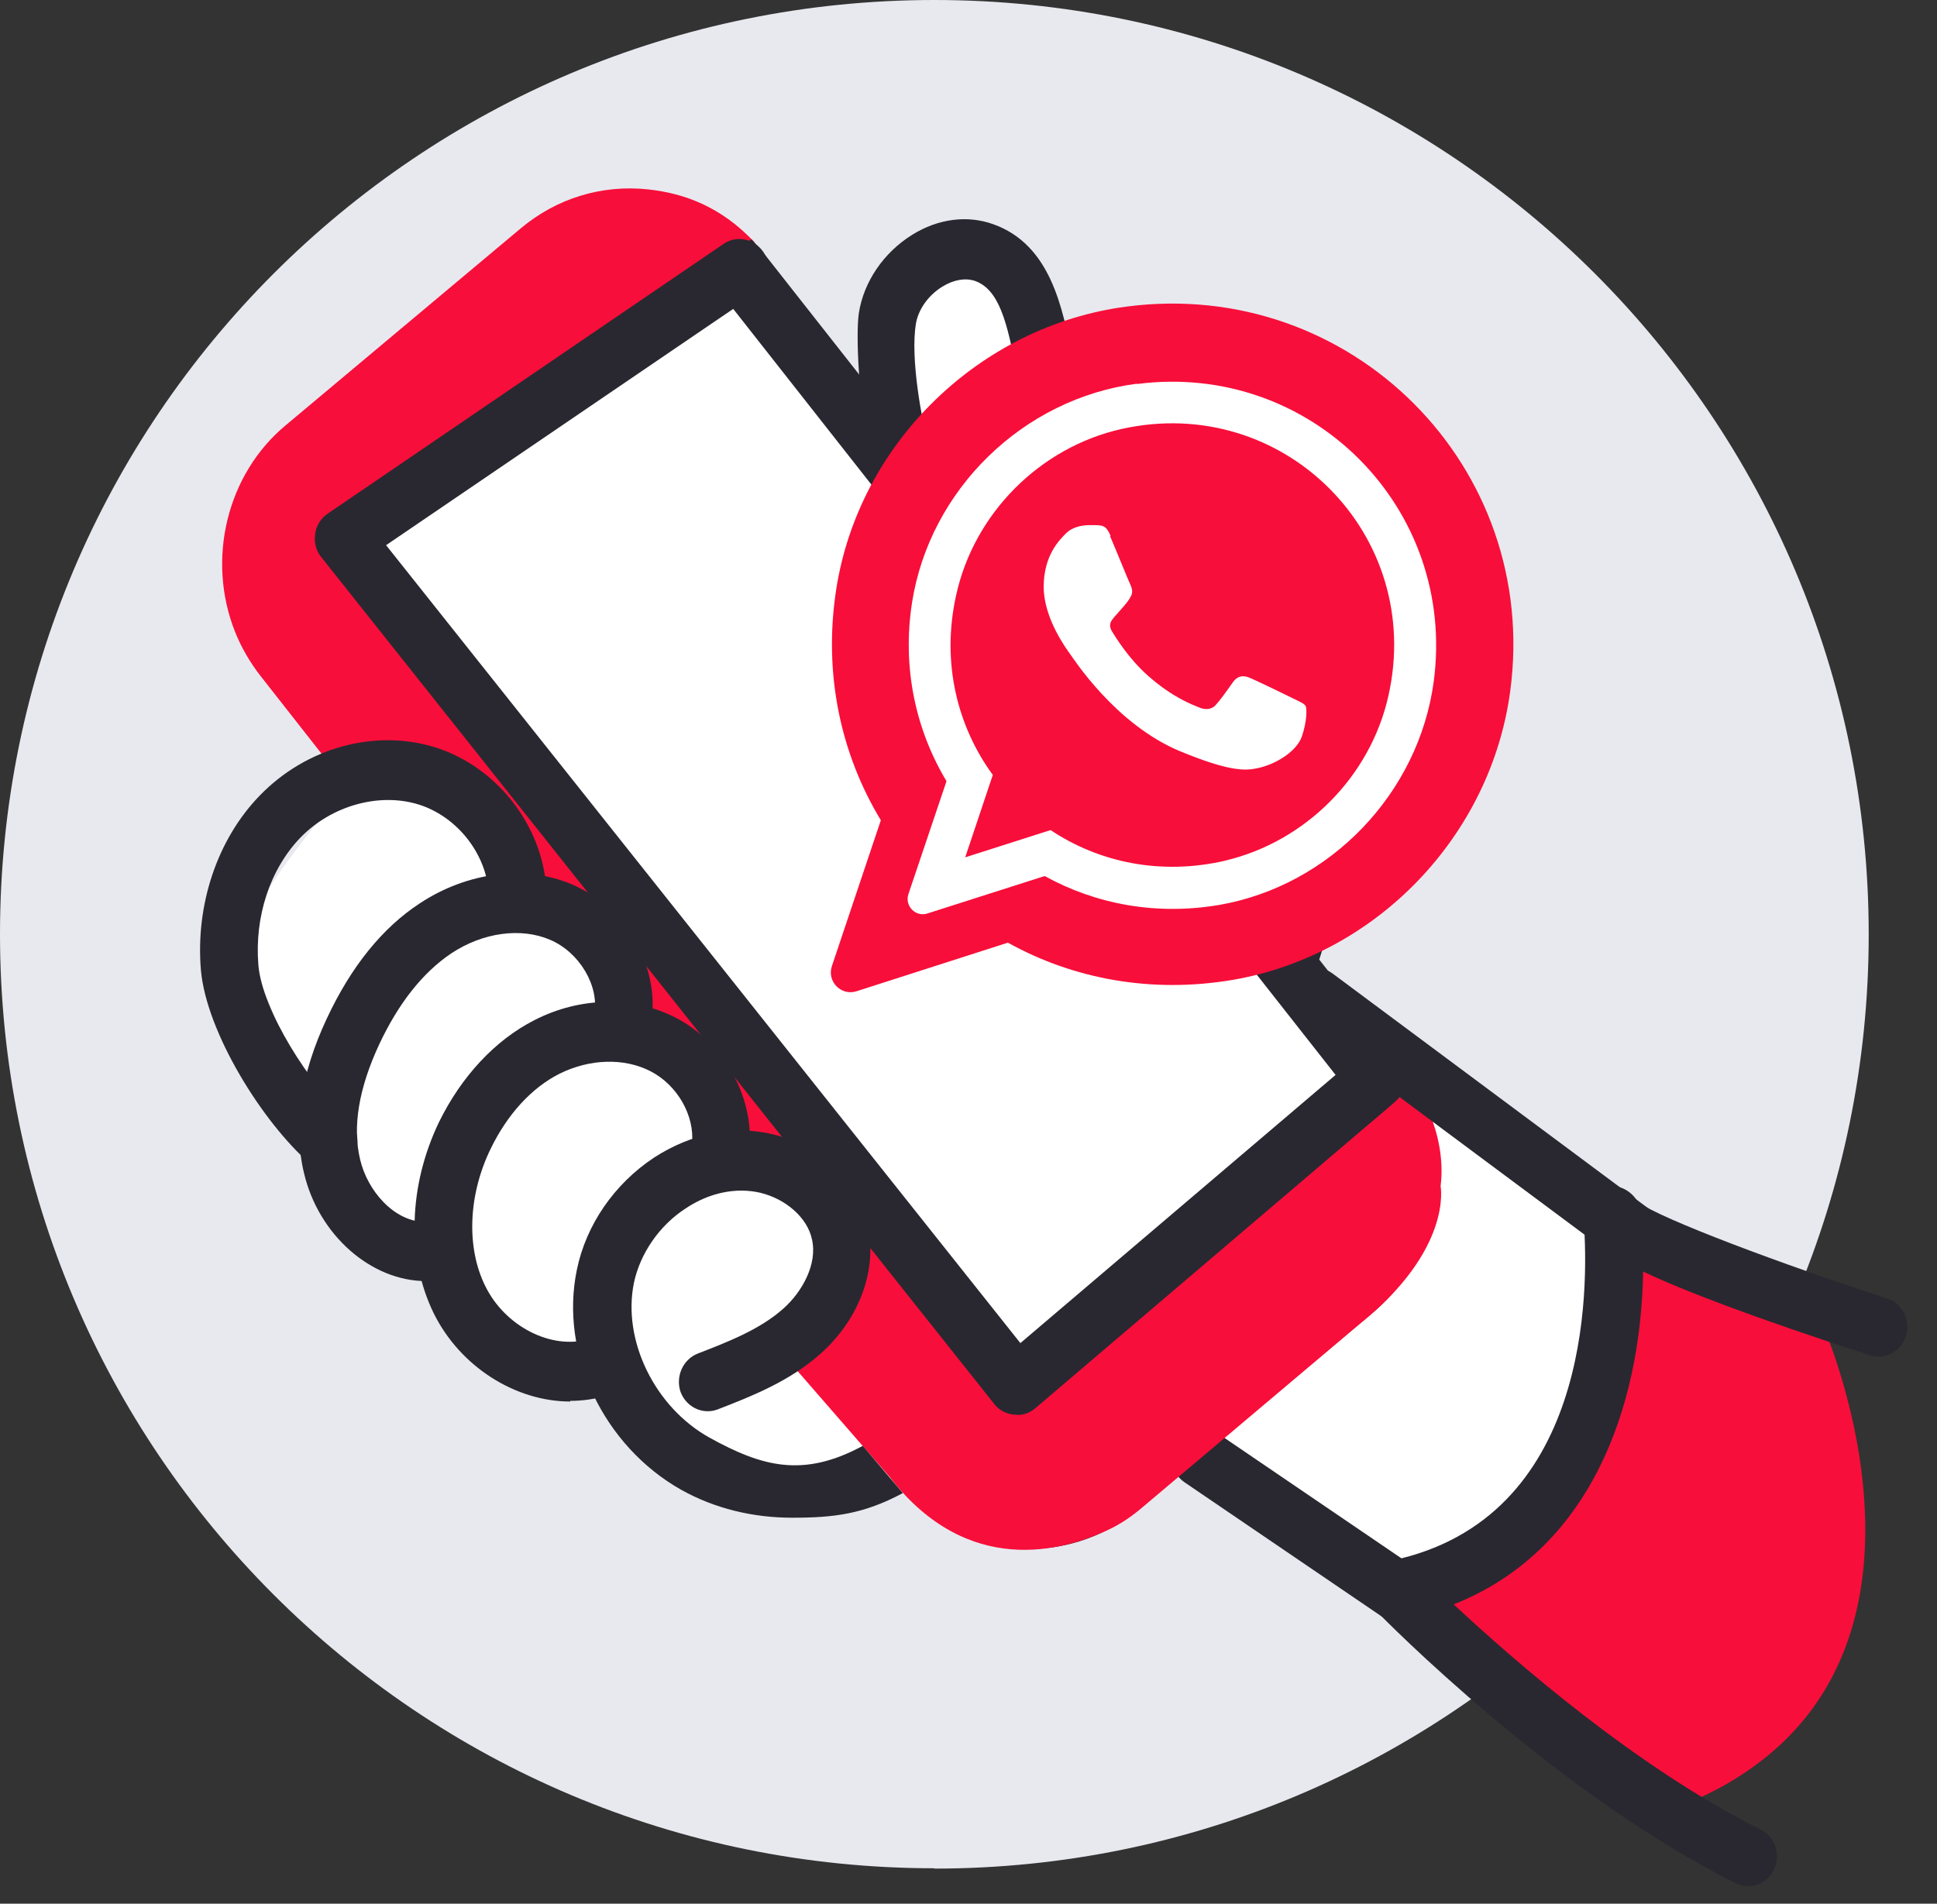
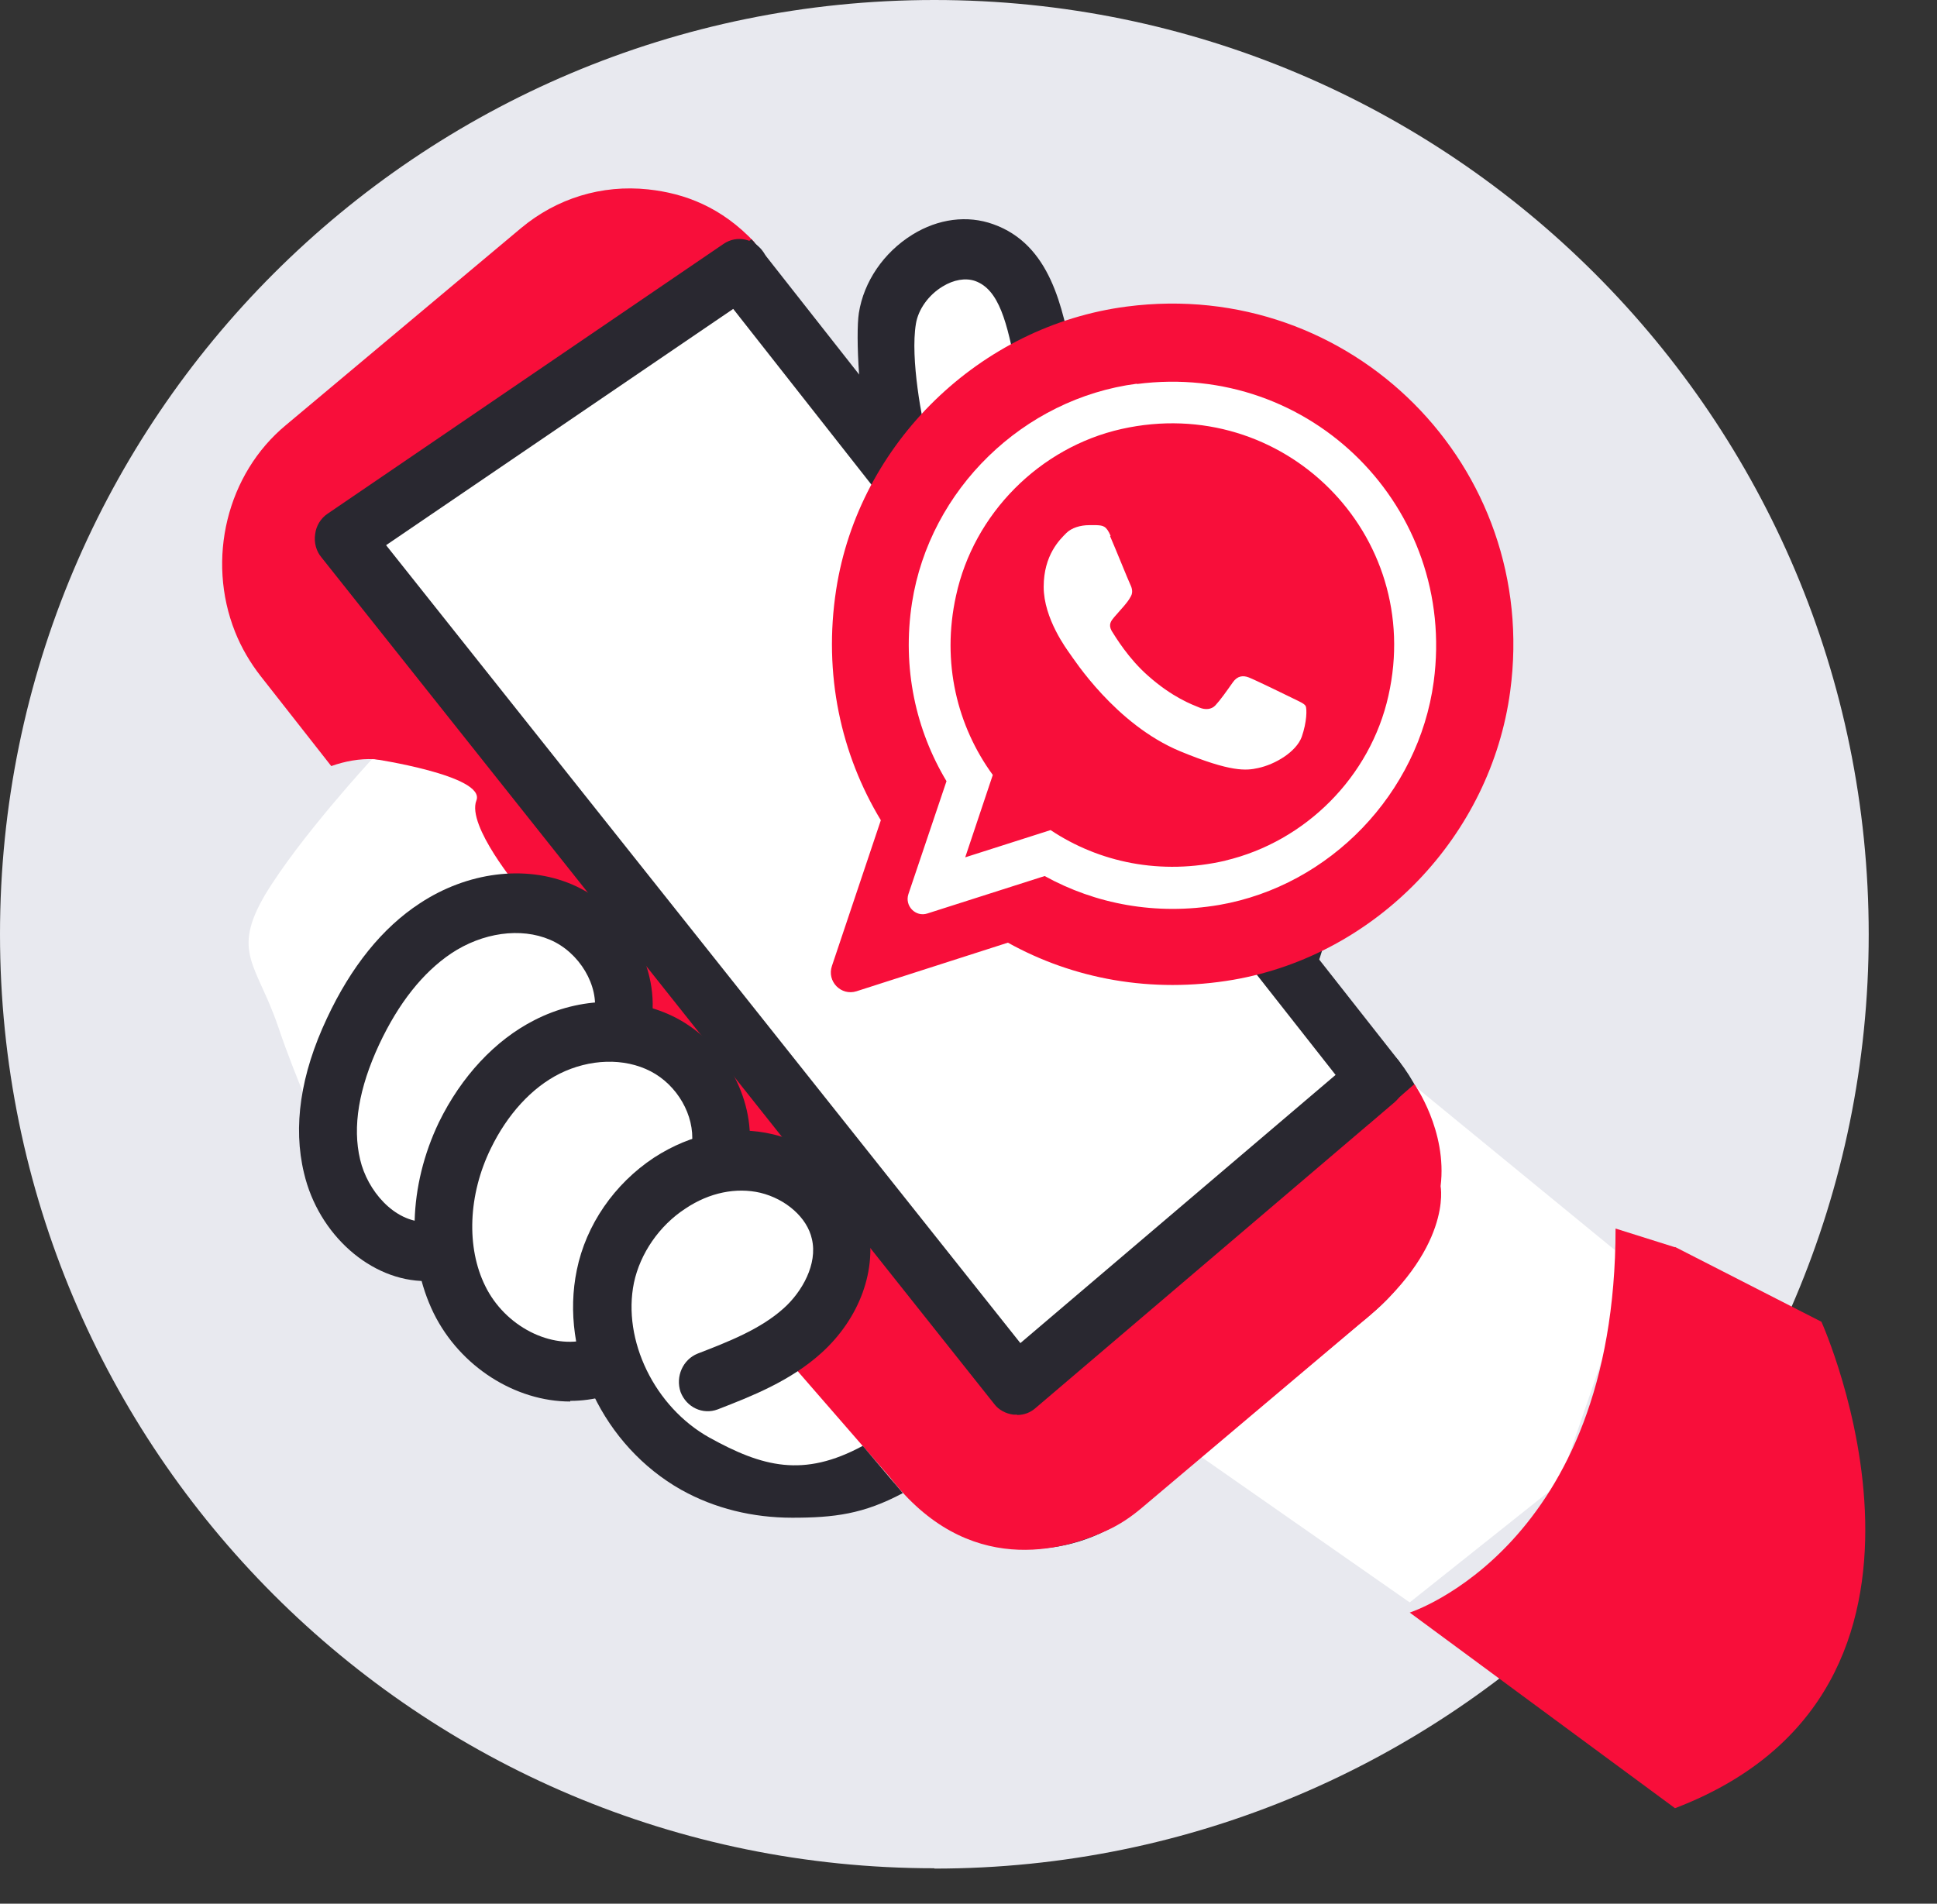
<svg xmlns="http://www.w3.org/2000/svg" width="59" height="58" viewBox="0 0 59 58" fill="none">
  <rect x="0" y="0" width="59" height="58" fill="#333333" stroke="none" />
  <path d="M28.46 56.93C44.18 56.93 56.92 44.19 56.92 28.47C56.92 12.75 44.18 0 28.46 0C12.74 0 0 12.74 0 28.46C0 44.18 12.74 56.92 28.46 56.92V56.93Z" fill="#E8E9EF" />
  <path d="M35.849 43.87L42.939 48.82L47.499 45.19L49.779 38.57L40.519 30.98C40.519 30.98 39.289 30.02 39.589 27.97C39.879 25.91 37.849 21.02 37.229 20.12C37.129 19.96 36.939 19.64 36.699 19.23C33.979 17.01 32.819 13.55 31.309 10.36C31.169 10.07 31.349 9.8 31.579 9.71C30.899 8.84 30.039 7.97 29.239 7.62C27.669 6.93 28.679 8.71 27.139 9.22C25.599 9.74 26.949 14.52 26.949 14.52L23.019 8.95C23.019 8.95 20.099 6.8 18.489 6.84C16.879 6.88 14.499 10.11 14.499 10.11C7.139 15.24 8.669 15.98 8.489 16.97C8.309 17.96 7.939 18.6 8.229 19.65C8.529 20.69 11.339 23.12 11.339 23.12C11.339 23.12 9.119 25.52 8.069 27.27C7.039 29.03 7.829 29.39 8.469 31.27C9.109 33.15 9.549 33.86 9.579 34.44C9.609 35.02 9.799 37.04 11.339 37.76C12.879 38.47 12.979 39.04 14.489 40.22C15.999 41.4 18.409 42.52 18.409 42.52C18.409 42.52 20.049 42.4 20.209 44.45C20.369 46.51 27.229 45.17 27.229 45.17C27.229 45.17 27.919 45.26 30.989 46.23C34.059 47.2 35.819 43.85 35.819 43.85L35.849 43.87Z" fill="white" />
  <path d="M23.02 8.95L10.82 16.97L31.01 42.06L42.48 33.57C42.48 33.57 44.5 36.83 41.68 38.47C38.87 40.11 34.63 46.68 32.29 46.41C29.95 46.14 24.43 40.96 24.43 40.96C24.43 40.96 27.26 40.12 26.1 38.48C24.95 36.84 22.82 34.99 22.82 34.99C22.82 34.99 22.47 34.44 21.16 32.84C19.85 31.24 19.09 30.45 19.09 30.45C19.09 30.45 18.84 28.03 17.74 27.69C16.63 27.35 15.82 27.08 15.82 27.08C15.82 27.08 14.21 25.16 14.51 24.39C14.81 23.63 11.36 23.12 11.36 23.12L8.25 19.65C8.25 19.65 6.69 15.06 10.65 12.17C14.61 9.28 17.74 7.29 17.74 7.29C17.74 7.29 21.27 6.23 23.02 8.95Z" fill="#F80E3A" />
  <path d="M51.02 37.99L55.48 40.27C55.48 40.27 60.52 51.46 51.02 55.09L42.94 49.13C42.94 49.13 49.209 47.12 49.209 37.43L51.02 38V37.99Z" fill="#F80E3A" />
-   <path d="M42.549 49.37C42.839 49.37 43.119 49.23 43.279 48.97C43.549 48.56 43.439 47.99 43.029 47.71L37.049 43.64C36.649 43.36 36.099 43.47 35.829 43.9C35.559 44.31 35.669 44.88 36.079 45.16L42.059 49.23C42.199 49.33 42.379 49.39 42.549 49.39V49.37Z" fill="#292830" />
  <path d="M21.09 8.11C20.62 7.8 20.1 7.6 19.53 7.54C19.41 7.53 19.28 7.52 19.16 7.52C18.35 7.52 17.59 7.8 16.96 8.33L9.8 14.33C8.6 15.33 8.18 17.06 8.77 18.54C8.89 18.86 9.07 19.16 9.29 19.44L12.28 23.24C11.98 23.18 11.68 23.14 11.38 23.13C10.96 23.11 10.51 23.19 10.09 23.34L7.94 20.6C7.62 20.19 7.35 19.73 7.16 19.25C6.28 17.04 6.91 14.44 8.71 12.95L15.87 6.95C16.96 6.04 18.33 5.62 19.74 5.77C20.86 5.89 21.98 6.31 22.99 7.39" fill="#F80E3A" />
  <path d="M22.89 7.29C23.01 7.42 23.14 7.56 23.26 7.71L42.6 32.31C44.43 34.64 44.09 38.08 41.84 39.97L34.68 45.97C33.71 46.79 32.53 47.19 31.36 47.19C29.83 47.19 28.3 46.51 27.27 45.18L24.29 41.4C24.35 41.26 24.39 41.11 24.45 40.96C24.66 40.72 24.84 40.47 24.98 40.23C25.07 40.08 25.15 39.89 25.23 39.7L28.64 44.04C29.86 45.59 32.08 45.83 33.58 44.57L40.74 38.57C41.46 37.96 41.92 37.09 42.01 36.13C42.1 35.16 41.83 34.22 41.24 33.46L21.9 8.86C21.74 8.66 21.57 8.49 21.38 8.33" fill="#292830" />
  <path d="M33 41.85L43.08 33.03C43.08 33.03 44.09 34.45 43.88 36.14C43.88 36.14 44.26 38.06 41.4 40.35L34.79 45.93C34.46 46.21 34.11 46.45 33.71 46.63C32.4 47.24 29.48 48.09 27.1 45L23.64 41.02L26.52 38.3L30.53 43.03C30.53 43.03 32.03 43.81 32.99 41.85H33Z" fill="#F80E3A" />
  <path d="M30.98 43.11C31.19 43.11 31.38 43.04 31.54 42.9L42.48 33.58C42.85 33.26 42.9 32.69 42.59 32.3C42.28 31.92 41.73 31.86 41.35 32.18L31.08 40.92L11.76 16.61L23.01 8.95C23.41 8.67 23.53 8.11 23.26 7.69C22.99 7.28 22.45 7.15 22.04 7.43L9.98 15.65C9.77 15.79 9.63 16.02 9.6 16.27C9.56 16.53 9.63 16.79 9.79 16.98L30.28 42.77C30.42 42.96 30.64 43.07 30.87 43.1H30.98V43.11Z" fill="#292830" />
  <path d="M39.279 30.03C39.62 30.03 39.94 29.82 40.09 29.48C41.419 26.23 39.27 21.19 37.389 18.79C37.02 18.31 36.62 17.84 36.23 17.37C34.739 15.58 33.319 13.89 32.849 11.8C32.789 11.52 32.73 11.23 32.669 10.93C32.37 9.38 32 7.45 30.25 6.83C29.47 6.55 28.579 6.66 27.79 7.15C26.919 7.69 26.309 8.58 26.16 9.54C26.059 10.19 26.16 12.48 26.529 13.74C26.529 13.81 26.54 13.87 26.559 13.95H26.59C26.689 14.24 26.82 14.46 26.959 14.54C27.27 14.74 27.649 14.72 27.939 14.49C28.22 14.28 28.329 13.88 28.259 13.53V13.49C28.09 12.83 27.72 10.93 27.899 9.86C27.97 9.43 28.279 8.99 28.709 8.73C29.049 8.52 29.41 8.46 29.7 8.56C30.43 8.82 30.68 9.82 30.959 11.3C31.02 11.62 31.079 11.93 31.16 12.23C31.739 14.74 33.359 16.68 34.919 18.56C35.3 19.01 35.69 19.48 36.05 19.93C37.709 22.05 39.45 26.44 38.489 28.76C38.3 29.23 38.51 29.75 38.959 29.95C39.069 30 39.19 30.02 39.3 30.02H39.279V30.03Z" fill="#292830" />
  <path d="M26.28 44.05C24.47 45.03 23.22 44.69 21.61 43.8C19.94 42.87 18.95 40.83 19.31 39.08C19.5 38.19 20.08 37.34 20.88 36.82C21.61 36.33 22.43 36.17 23.16 36.34C23.94 36.53 24.59 37.1 24.73 37.75C24.91 38.51 24.43 39.36 23.87 39.86C23.16 40.5 22.18 40.88 21.25 41.24C20.8 41.42 20.57 41.94 20.73 42.41C20.91 42.88 21.41 43.11 21.86 42.94C22.89 42.54 24.07 42.08 25.02 41.22C26.19 40.16 26.73 38.67 26.43 37.32C26.13 36 24.99 34.91 23.55 34.56C22.34 34.27 21.06 34.53 19.92 35.27C18.71 36.07 17.85 37.32 17.57 38.69C17.04 41.25 18.39 44.06 20.75 45.39C21.77 45.96 22.93 46.24 24.13 46.24C25.41 46.24 26.3 46.13 27.5 45.49" fill="#292830" />
  <path d="M17.38 42.68C17.73 42.68 18.079 42.63 18.419 42.54C18.89 42.41 19.149 41.9 19.02 41.42C18.89 40.93 18.399 40.66 17.93 40.8C16.79 41.13 15.38 40.41 14.78 39.18C14.2 38.01 14.259 36.4 14.95 34.99C15.45 33.96 16.189 33.14 17.049 32.71C17.959 32.26 19.009 32.22 19.82 32.64C20.63 33.06 21.16 33.98 21.079 34.84C21.04 35.34 21.39 35.78 21.869 35.83C22.369 35.87 22.779 35.51 22.829 35.01C22.97 33.42 22.059 31.79 20.61 31.02C19.309 30.34 17.68 30.36 16.279 31.08C15.079 31.69 14.05 32.8 13.37 34.19C12.44 36.13 12.38 38.31 13.21 40.01C14.02 41.65 15.71 42.7 17.369 42.7V42.68H17.38Z" fill="#292830" />
  <path d="M12.97 39.05H13C13.49 39.05 13.88 38.64 13.87 38.13C13.87 37.63 13.45 37.2 12.98 37.23H12.97C12 37.23 11.19 36.27 10.97 35.33C10.73 34.33 10.93 33.15 11.55 31.82C12.14 30.56 12.88 29.63 13.74 29.05C14.7 28.41 15.86 28.25 16.75 28.63C17.65 29.01 18.26 30.04 18.1 30.9C18.02 31.4 18.33 31.86 18.81 31.95C19.29 32.04 19.74 31.71 19.83 31.22C20.13 29.49 19.09 27.65 17.41 26.94C15.99 26.34 14.23 26.57 12.79 27.52C11.64 28.27 10.69 29.46 9.96 31.02C9.15 32.74 8.92 34.33 9.26 35.74C9.7 37.62 11.3 39.03 12.97 39.03V39.05Z" fill="#292830" />
-   <path d="M10.01 35.67C10.26 35.67 10.51 35.56 10.68 35.35C10.99 34.97 10.95 34.4 10.58 34.07C9.45 33.08 7.98 30.77 7.87 29.4C7.75 27.93 8.22 26.49 9.15 25.52C10.1 24.54 11.55 24.14 12.75 24.51C13.97 24.89 14.89 26.11 14.89 27.36C14.89 27.86 15.28 28.27 15.77 28.27C16.26 28.27 16.65 27.87 16.65 27.36C16.65 25.31 15.22 23.39 13.26 22.77C11.43 22.2 9.33 22.77 7.91 24.24C6.62 25.57 5.95 27.56 6.12 29.56C6.29 31.46 8 34.2 9.45 35.46C9.62 35.6 9.82 35.68 10.02 35.68H10.01V35.67Z" fill="#292830" />
-   <path d="M53.239 57.47C53.569 57.47 53.879 57.28 54.039 56.95C54.249 56.5 54.069 55.96 53.629 55.74C49.849 53.86 46.089 50.57 44.279 48.88C48.419 47.24 49.979 42.92 50.049 38.74C51.269 39.32 53.359 40.12 56.949 41.29C57.419 41.44 57.899 41.18 58.059 40.7C58.199 40.22 57.949 39.71 57.479 39.56C54.319 38.53 50.589 37.14 49.889 36.62C49.709 36.31 49.369 36.1 49.009 36.14C48.539 36.2 48.209 36.71 48.239 37.19C48.399 39.3 48.439 46.29 42.369 47.55C42.049 47.61 41.789 47.86 41.699 48.18C41.609 48.5 41.699 48.85 41.929 49.09C42.149 49.32 47.369 54.63 52.859 57.37C52.979 57.43 53.109 57.46 53.239 57.46H53.249L53.239 57.47Z" fill="#292830" />
-   <path d="M49.73 38.48C50 38.48 50.27 38.35 50.44 38.11C50.72 37.71 50.64 37.14 50.24 36.84L40.59 29.66C40.2 29.37 39.65 29.46 39.36 29.87C39.08 30.27 39.16 30.84 39.56 31.14L49.21 38.32C49.37 38.43 49.54 38.5 49.73 38.5V38.48Z" fill="#292830" />
  <path fill-rule="evenodd" clip-rule="evenodd" d="M34.32 9.34C29.85 9.92 26.16 13.5 25.47 17.96C25.07 20.55 25.62 22.99 26.83 24.99L25.34 29.43C25.18 29.9 25.62 30.35 26.09 30.2L30.7 28.72C32.68 29.82 35.06 30.28 37.57 29.85C41.94 29.09 45.41 25.46 46 21.06C46.92 14.22 41.16 8.45 34.32 9.34Z" fill="#F80E3A" />
  <path fill-rule="evenodd" clip-rule="evenodd" d="M34.63 11.69C31.17 12.14 28.32 14.91 27.78 18.36C27.47 20.36 27.9 22.25 28.83 23.8L27.67 27.24C27.55 27.6 27.89 27.95 28.25 27.83L31.82 26.69C33.36 27.54 35.2 27.9 37.14 27.57C40.52 26.98 43.21 24.17 43.67 20.77C44.38 15.47 39.92 11.01 34.63 11.7V11.69ZM37.33 26.22C35.35 26.68 33.47 26.27 32 25.29L29.4 26.12L30.24 23.61C29.16 22.13 28.67 20.19 29.12 18.15C29.66 15.65 31.67 13.63 34.16 13.07C39.08 11.97 43.4 16.28 42.29 21.2C41.74 23.66 39.77 25.64 37.32 26.22H37.33ZM33.83 16.33C33.7 16.02 33.6 16.01 33.4 16C33.33 16 33.26 16 33.17 16C32.91 16 32.64 16.08 32.48 16.24C32.28 16.44 31.79 16.91 31.79 17.88C31.79 18.85 32.5 19.79 32.59 19.92C32.69 20.05 33.97 22.07 35.95 22.89C37.5 23.53 37.96 23.48 38.32 23.4C38.84 23.29 39.48 22.91 39.65 22.45C39.81 21.99 39.81 21.6 39.77 21.51C39.72 21.43 39.59 21.38 39.39 21.28C39.19 21.18 38.22 20.71 38.04 20.64C37.86 20.57 37.69 20.59 37.55 20.79C37.36 21.06 37.17 21.33 37.02 21.49C36.9 21.62 36.71 21.63 36.54 21.56C36.32 21.47 35.71 21.25 34.96 20.58C34.37 20.06 33.98 19.41 33.86 19.22C33.75 19.02 33.85 18.91 33.94 18.8C34.04 18.68 34.13 18.59 34.23 18.47C34.33 18.35 34.38 18.29 34.45 18.16C34.52 18.03 34.47 17.89 34.42 17.79C34.37 17.69 33.98 16.72 33.81 16.33H33.83Z" fill="white" />
</svg>